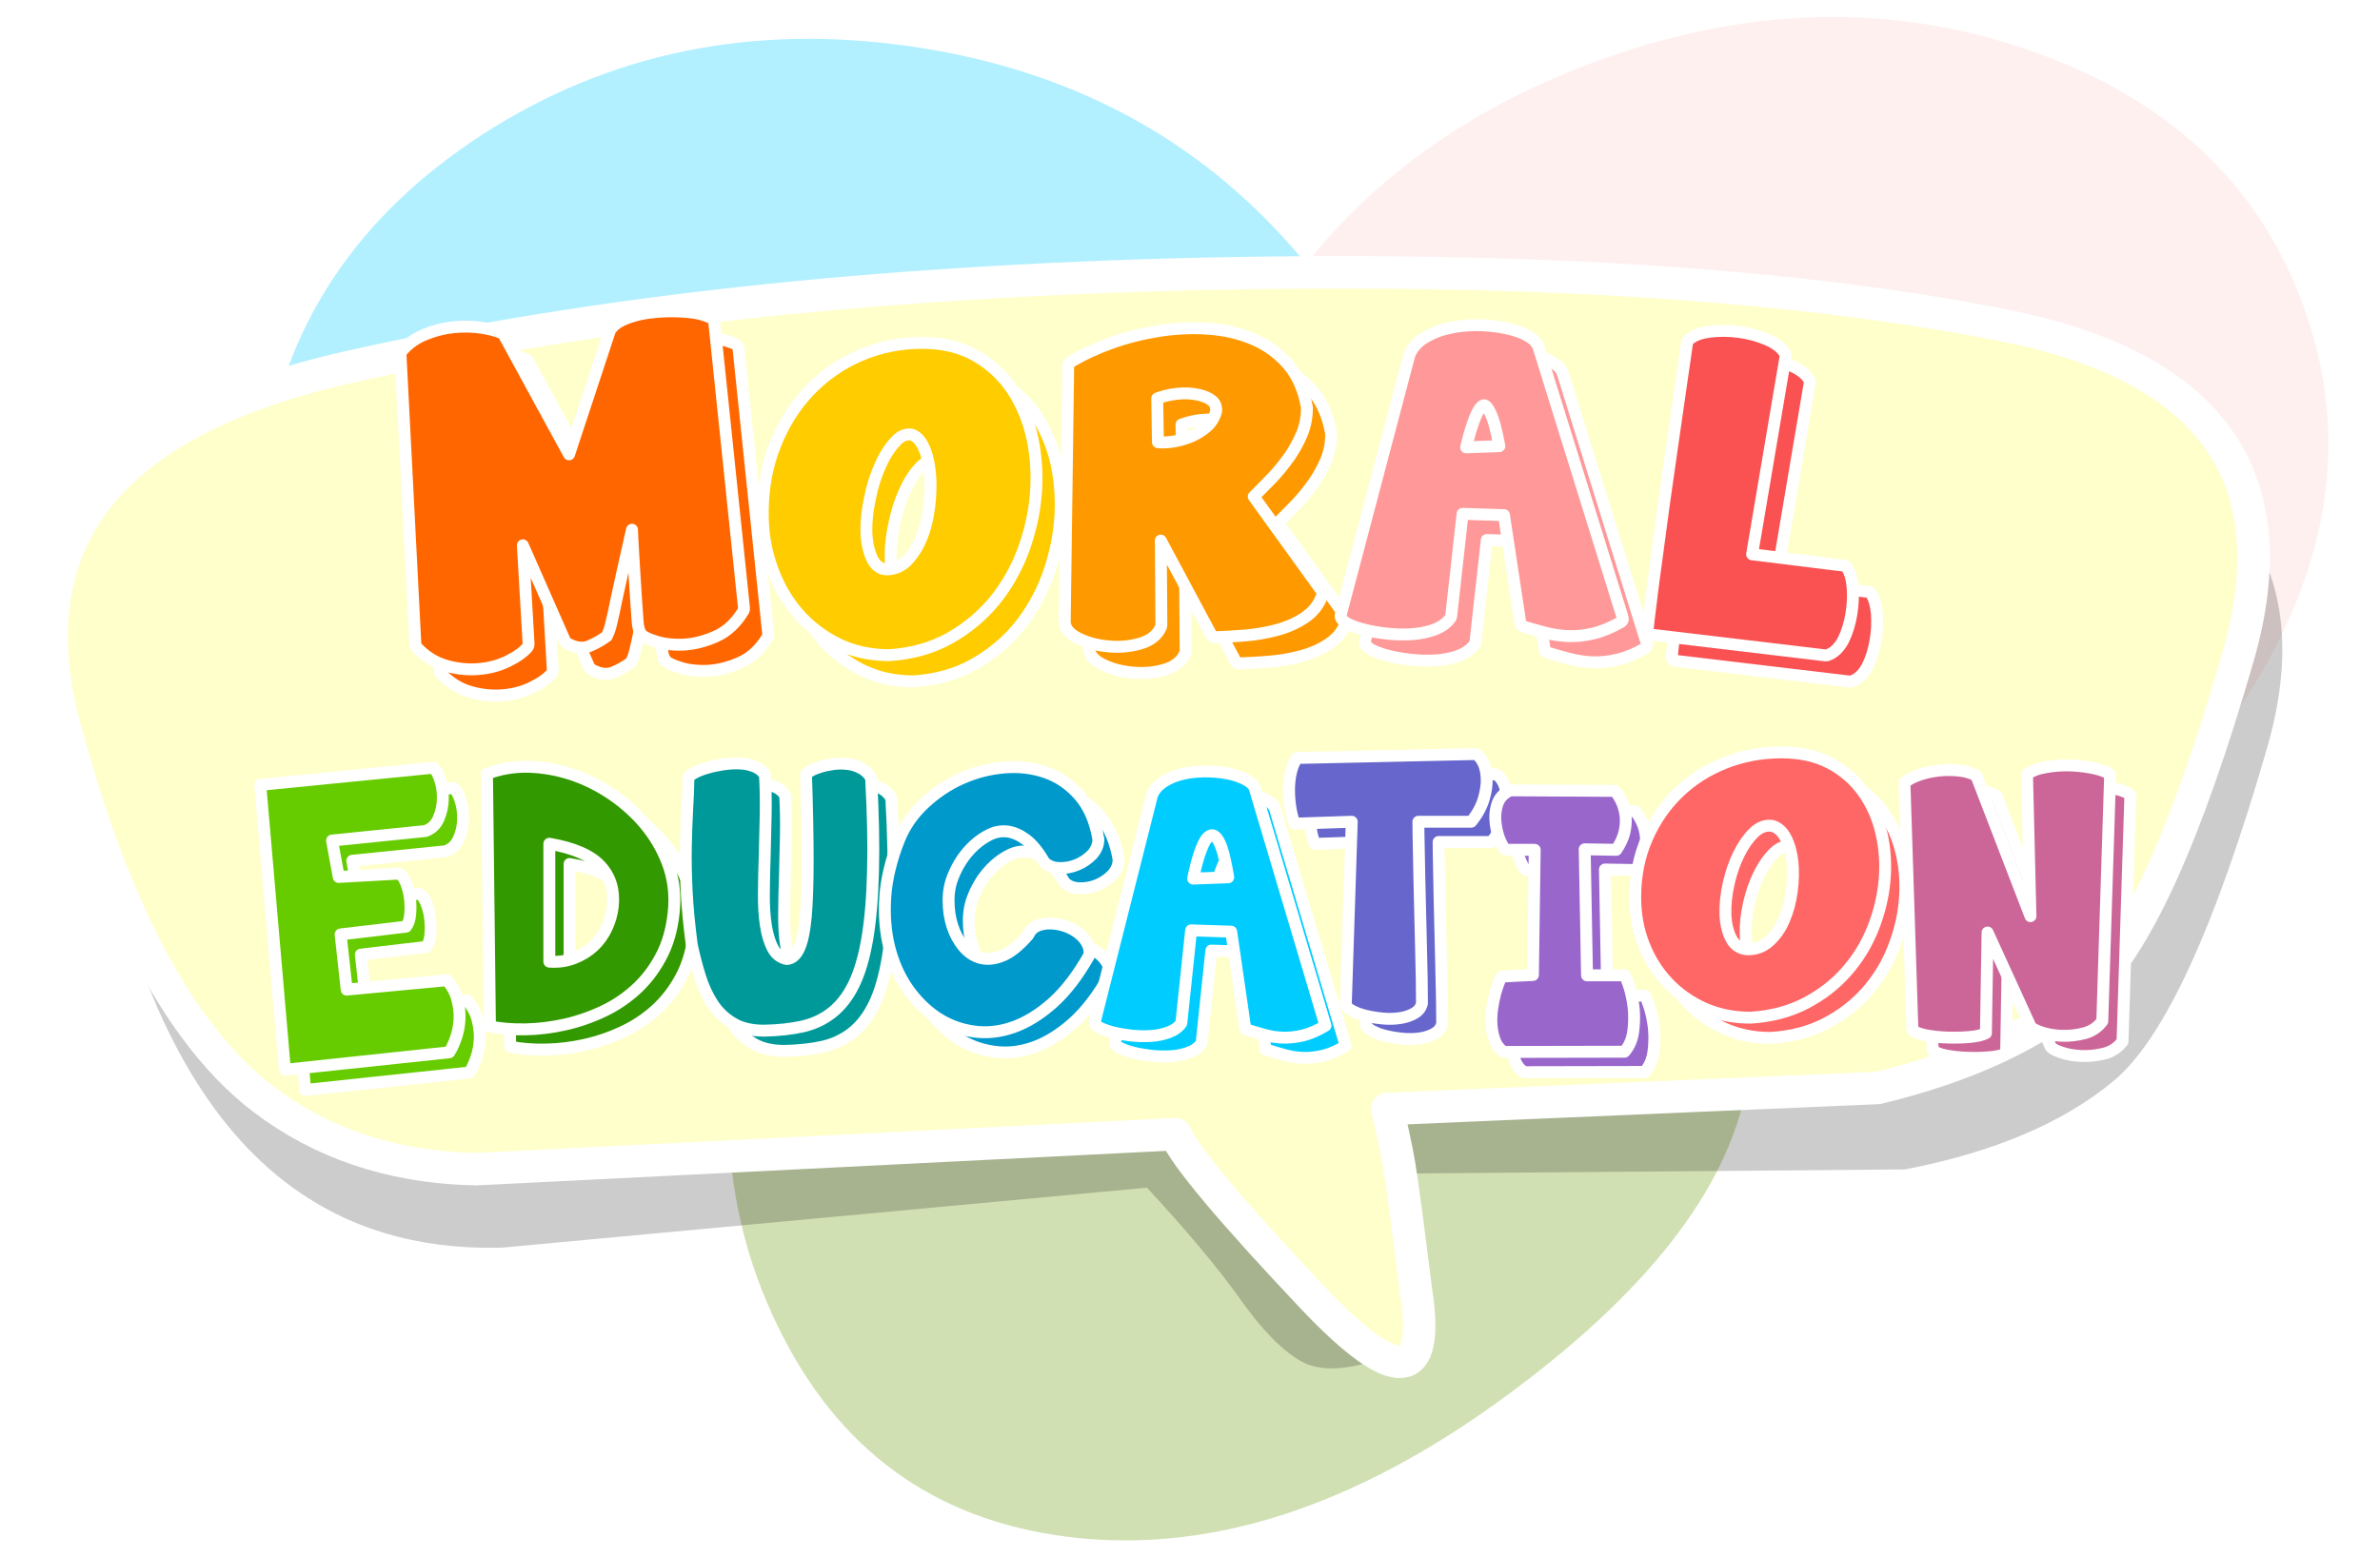
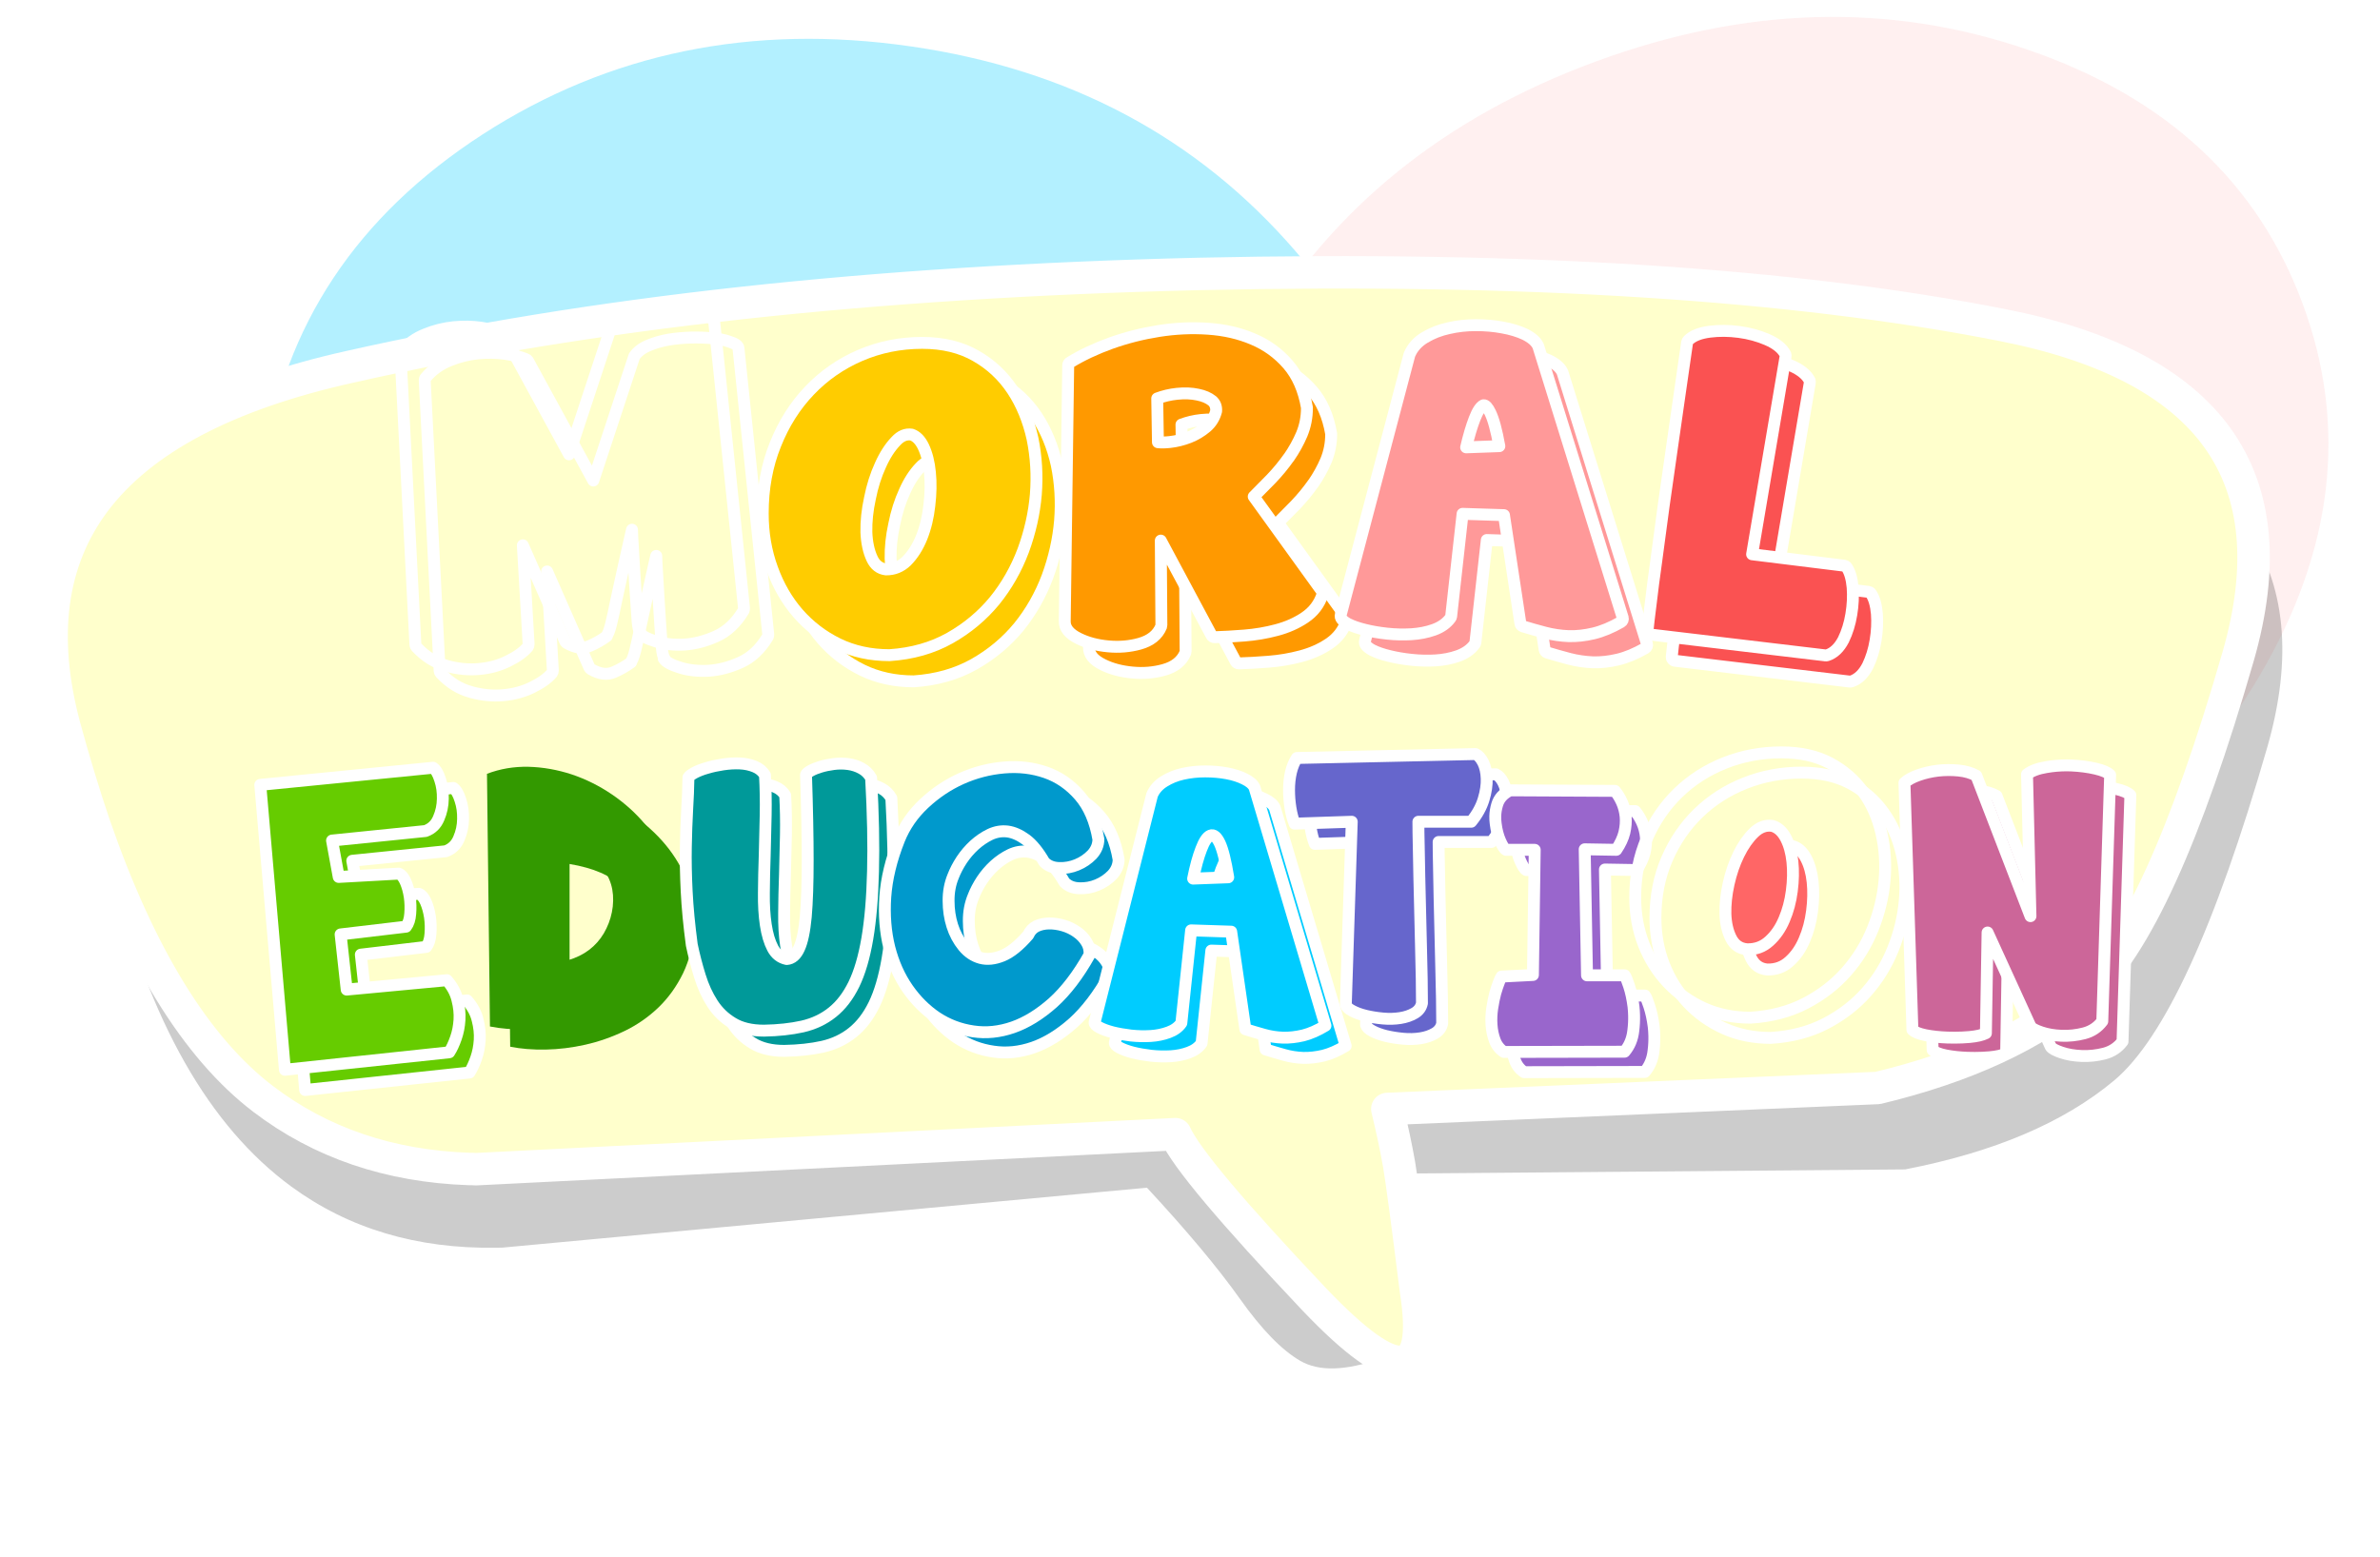
<svg xmlns="http://www.w3.org/2000/svg" xmlns:xlink="http://www.w3.org/1999/xlink" version="1.1" preserveAspectRatio="none" x="0px" y="0px" width="1100px" height="720px" viewBox="0 0 1100 720">
  <defs>
    <filter id="Filter_1" x="-20%" y="-20%" width="140%" height="140%" color-interpolation-filters="sRGB">
      <feColorMatrix in="SourceGraphic" type="matrix" values="0 0 0 0 1 0 0 0 0 0.6 0 0 0 0 0.8 0 0 0 1 0" result="result1" />
    </filter>
    <filter id="Filter_2" x="-20%" y="-20%" width="140%" height="140%" color-interpolation-filters="sRGB">
      <feColorMatrix in="SourceGraphic" type="matrix" values="0.2 0 0 0 0 0 0.2 0 0 0 0 0 0.2 0 0 0 0 0 1 0" result="result1" />
    </filter>
    <g id="color3_0_Layer0_0_FILL">
-       <path fill="#669900" fill-opacity="0.298" stroke="none" d=" M 610.4 149.35 Q 550.7 32.9 424.35 6.55 298.05 -19.7 178.85 58.9 59.7 137.55 17.5 275.05 -24.7 412.55 34.85 528.35 94.3 644.2 224.45 657.35 354.5 670.3 494.25 568.85 634.1 467.3 652.05 366.55 670.05 265.75 610.4 149.35 Z" />
-     </g>
+       </g>
    <g id="color2_0_Layer0_0_FILL">
      <path fill="#FFCCCC" fill-opacity="0.298" stroke="none" d=" M 684.9 422.5 Q 756.3 301.75 713 184.15 669.65 66.6 536.95 21.05 404.35 -24.55 260.1 28.65 115.8 81.8 44.35 202.55 -26.95 323.3 16.4 440.85 59.7 558.45 192.3 604 325 649.5 469.3 596.35 613.55 543.15 684.9 422.5 Z" />
    </g>
    <g id="color1_0_Layer0_0_FILL">
      <path fill="#00CCFF" fill-opacity="0.298" stroke="none" d=" M 1101.25 284.45 Q 1096.85 278.95 1092.1 273.45 997.9 164.25 845.65 142.35 693.3 120.4 572 198.6 450.9 276.95 431.8 409.6 412.7 542.2 518.3 643.75 586.9 709.6 693.45 729.6 731.6 736.3 769.2 745.05 1017.85 769.95 1121.35 614.7 1224.9 459.4 1101.25 284.45 Z" />
    </g>
    <g id="DL_Box_0_Layer0_0_FILL">
      <path fill="#000000" fill-opacity="0.2" stroke="none" d=" M 864.5 231.05 Q 900.4 106.25 752.35 70.4 604.25 34.5 378.9 34.85 153.5 35.15 -10.7 74.1 -174.95 113 -131.35 288.7 -105.7 392.15 -48.75 433.95 -9 463.1 45.95 462.25 47.4 462.2 48.9 462.2 L 346.75 434.5 Q 374.569 464.509 389.7 485.85 404.887 507.245 417.7 514.6 430.557 522.004 454.65 513.55 478.802 505.104 460.1 482.95 441.442 460.799 404.8 428.45 L 697.15 426.05 Q 758.9 414.1 793.75 384.95 828.55 355.8 864.5 231.05 Z" />
    </g>
    <g id="DL_Box_0_Layer0_1_FILL">
      <path fill="#FFFFCC" stroke="none" d=" M 684.5 388.4 Q 745.65 373.7 780.55 343.75 815.05 313.7 851.1 188.85 887 63.95 741.7 35.6 596.35 7.05 370.55 12.05 144.55 17.45 -21.7 55 -107.25 74.05 -139.75 117.5 -170.3 158.55 -153.6 221.2 -147 245.4 -139.75 266.8 -108.15 358.05 -61.75 393.45 -21.75 423.95 33.5 425.85 35 425.8 36.5 425.95 L 359.9 409.75 Q 367.05 425.8 424.2 486.25 481.05 545.8 471.1 482.1 465.2 435.05 463.3 423.8 461.3 412.35 457.85 398.1 L 684.5 388.4 Z" />
    </g>
    <g id="MO_N_0_Layer0_0_FILL">
      <path fill="#CC6699" stroke="none" d=" M 77.9 1.35 Q 73.308 0.314 67.85 0.05 66.786 -0.002 65.75 0 61.413 0.003 57.15 0.75 51.944 1.601 49.1 3.75 L 50.55 63.35 27.8 4.35 Q 24.733 2.601 20.35 2.15 16.019 1.749 11.65 2.2 7.327 2.752 3.45 4.1 -0.411 5.501 -2.4 7.35 L 0.95 111.15 Q 2.356 112.571 6.55 113.4 10.744 114.219 15.55 114.4 17.1 114.448 18.7 114.45 21.851 114.454 24.95 114.15 29.552 113.752 31.85 112.55 L 32.55 70.25 50.55 109.7 Q 51.324 110.916 55.1 112.2 58.858 113.467 63.6 113.65 68.35 113.844 73.1 112.6 77.858 111.39 80.75 107.55 L 84.05 4 Q 82.495 2.436 77.9 1.35 Z" />
    </g>
    <g id="MO_O2_0_Layer0_0_FILL">
-       <path fill="#FF6666" stroke="none" d=" M 103.45 33.95 Q 101.2 24.15 95.75 16.6 90.35 9.05 81.8 4.5 73.3 0 61.45 0 48.75 0 37.6 4.45 26.4 8.9 18.05 17 9.7 25.1 4.85 36.3 0 47.5 0 61 0 71.55 3.6 80.75 7.2 89.9 13.65 96.75 20.05 103.55 28.9 107.55 37.75 111.5 48.45 111.5 61.45 110.7 71.55 105.45 81.65 100.2 88.75 92.15 95.85 84.1 99.85 74.1 103.85 64.1 104.75 53.95 105.7 43.75 103.45 33.95 M 43.5 42.85 Q 46.25 37.25 49.85 33.75 53.45 30.25 57.6 30.9 61.1 31.85 63.3 36.05 65.45 40.2 66.05 45.95 66.65 51.7 65.8 58.25 64.95 64.8 62.6 70.25 60.3 75.75 56.35 79.3 52.45 82.9 46.95 82.75 42.4 82.35 40.25 78.1 38.1 73.85 37.9 67.9 37.75 61.95 39.25 55.2 40.75 48.45 43.5 42.85 Z" />
+       <path fill="#FF6666" stroke="none" d=" M 103.45 33.95 M 43.5 42.85 Q 46.25 37.25 49.85 33.75 53.45 30.25 57.6 30.9 61.1 31.85 63.3 36.05 65.45 40.2 66.05 45.95 66.65 51.7 65.8 58.25 64.95 64.8 62.6 70.25 60.3 75.75 56.35 79.3 52.45 82.9 46.95 82.75 42.4 82.35 40.25 78.1 38.1 73.85 37.9 67.9 37.75 61.95 39.25 55.2 40.75 48.45 43.5 42.85 Z" />
    </g>
    <g id="MO_I_0_Layer0_0_FILL">
      <path fill="#9966CC" stroke="none" d=" M 50.55 25 Q 53.071 21.279 53.95 17.7 54.767 14.189 54.45 11 54.145 7.775 52.9 5 51.702 2.302 50 0.2 L 5.9 0 Q 1.652 2.084 0.5 6 -0.225 8.373 -0.3 10.85 -0.338 12.376 -0.15 14 0.377 18.092 1.75 21.25 3.221 24.528 4.2 25 L 16.25 25 15.5 77.6 2.3 78.25 Q 2.059 78.589 1.3 80.4 0.565 82.32 -0.3 85.15 -1.052 88.099 -1.6 91.55 -2.108 95.079 -1.9 98.55 -1.635 102.034 -0.5 105.1 0.646 108.182 3.3 109.95 L 54 109.85 Q 57.132 106.205 57.7 101 58.108 97.737 58 94.6 57.98 92.656 57.75 90.8 57.145 85.925 55.9 82.15 54.679 78.438 54.05 77.75 L 38.25 77.75 37.25 24.75 50.55 25 Z" />
    </g>
    <g id="MO_T_0_Layer0_0_FILL">
      <path fill="#6666CC" stroke="none" d=" M 81.75 19.05 Q 83.2 14.3 83.05 10.3 82.9 6.25 81.55 3.55 80.15 0.8 78.35 0 L 3.3 1.65 Q 1.65 4.1 0.8 7.65 0 11.15 0 15.05 0 18.95 0.6 22.65 1.2 26.4 2.35 29.25 L 26.35 28.45 23.85 105.35 Q 24.25 106.75 26.6 107.95 28.95 109.2 32.25 110 35.6 110.8 39.45 111.15 43.3 111.5 46.75 110.95 50.2 110.4 52.75 108.9 55.3 107.4 55.85 104.7 55.85 100.45 55.75 94.35 55.6 88.2 55.45 81.15 55.3 74.05 55.1 66.55 54.9 59.1 54.75 52 54.65 44.95 54.5 38.8 54.35 32.7 54.35 28.45 L 76.55 28.45 Q 80.3 23.85 81.75 19.05 Z" />
    </g>
    <g id="MO_A2_0_Layer0_0_FILL">
      <path fill="#00CCFF" stroke="none" d=" M 67.2 6.8 Q 66.25 4.75 63.05 3.2 59.9 1.6 55.6 0.8 51.35 0 46.45 0 41.55 0 37.1 1 32.7 2 29.2 4.2 25.65 6.4 24.15 9.9 L 0 105.5 Q -0.15 106.45 2 107.6 4.15 108.75 7.6 109.65 11.05 110.5 15.25 111 19.45 111.45 23.55 111.2 27.6 110.95 31.1 109.65 34.65 108.35 36.45 105.75 L 40.55 66.8 57.4 67.35 63.35 108.35 Q 67.2 109.55 71.15 110.65 75.05 111.75 79.15 111.9 83.2 112 87.65 110.95 92.05 109.85 97 106.85 L 67.2 6.8 M 56.15 44.5 L 41.4 45.05 Q 42.9 37.55 44.8 32.65 46.65 27.75 48.65 26.95 50.65 26.1 52.6 30.2 54.5 34.3 56.15 44.5 Z" />
    </g>
    <g id="MO_C_0_Layer0_0_FILL">
      <path fill="#0099CC" stroke="none" d=" M 87.1 36.8 Q 89.7 33.95 89.75 30.4 87.8 18.9 81.85 12.05 75.85 5.1 67.65 2.25 59.45 -0.6 50.1 0.2 40.75 1 32.15 4.85 23.6 8.7 16.5 15.35 9.45 21.95 6 30.55 1 43.15 0.2 54.65 -0.55 66.1 1.9 75.9 4.4 85.65 9.6 93.15 14.8 100.6 21.8 105.3 28.8 109.9 37.1 111.1 45.35 112.35 53.85 109.4 62.3 106.45 70.65 99.05 78.9 91.6 86 78.95 86.25 75.9 84.7 73.5 83.2 71.05 80.65 69.3 78.1 67.5 75 66.6 71.9 65.7 68.95 65.75 66.05 65.8 63.7 66.9 61.35 68.1 60.3 70.55 54.5 77.25 49.45 79.3 44.4 81.35 40.25 80.25 36.05 79.1 33 75.4 29.9 71.6 28.35 66.7 26.8 61.8 26.8 56.25 26.75 50.65 28.75 45.85 30 42.6 32.3 39.05 34.6 35.6 37.65 32.8 40.7 30.05 44.2 28.35 47.8 26.65 51.55 27.1 55.35 27.6 59.3 30.5 63.25 33.45 67 39.95 69.35 42.35 73.25 42.45 77.1 42.6 80.75 41.1 84.4 39.6 87.1 36.8 Z" />
    </g>
    <g id="MO_U_0_Layer0_0_FILL">
      <path fill="#009999" stroke="none" d=" M 78.7 45.35 Q 79.15 28.75 77.9 6.15 76.35 3.45 73.8 2.1 71.25 0.7 68.25 0.3 65.2 -0.1 62.15 0.3 59.1 0.7 56.65 1.45 54.15 2.2 52.45 3.15 50.7 4.15 50.55 4.8 51.25 26.05 51.25 40.7 51.25 55.3 50.45 64.45 49.6 73.55 47.65 77.75 45.75 82 42.45 82.25 38.55 81.45 36.55 77.65 34.55 73.85 33.65 67.9 32.75 62 32.85 54.45 32.9 46.85 33.2 38.55 33.45 30.25 33.6 21.6 33.75 13 33.3 4.95 31.8 2.5 28.95 1.35 26.15 0.2 22.75 0.05 19.4 -0.1 15.7 0.45 12.05 1 9.05 1.9 6 2.75 3.8 3.9 1.6 5.1 1.15 5.9 1.05 12.45 0.6 19.65 0.2 26.85 0.05 35.3 -0.1 43.75 0.4 53.8 0.9 63.9 2.55 76.3 3.95 82.95 5.95 89.4 7.95 95.9 11.25 101 14.55 106.1 19.75 109.2 24.9 112.35 32.9 112.35 41.85 112.2 49.05 110.6 56.25 108.95 61.6 104.65 67 100.35 70.65 92.9 74.3 85.4 76.3 73.7 78.3 62 78.7 45.35 Z" />
    </g>
    <g id="MO_D_0_Layer0_0_FILL">
      <path fill="#339900" stroke="none" d=" M 75.9 40.3 Q 72.55 31.55 66.55 24.3 60.55 17.1 52.55 11.65 44.55 6.2 35.6 3.2 26.6 0.25 17.45 0 8.25 -0.2 0 2.95 L 1.25 109.15 Q 8 110.5 16.2 110.35 24.4 110.2 32.85 108.3 41.25 106.4 49.2 102.6 57.1 98.8 63.45 92.75 69.8 86.65 73.9 78.25 77.95 69.8 78.65 58.75 79.2 49.1 75.9 40.3 M 36.55 80.45 Q 31.85 82.3 26.2 81.9 L 26.2 32.35 Q 41.5 34.95 47.75 41.75 53.95 48.55 52.85 58.75 52.3 63.55 50.2 67.9 48.15 72.25 44.7 75.45 41.25 78.65 36.55 80.45 Z" />
    </g>
    <g id="MO_E_0_Layer0_0_FILL">
      <path fill="#66CC00" stroke="none" d=" M 61 47.8 Q 59.7 45 58.15 44.5 L 32.95 45.9 30.15 30.6 69.4 26.6 Q 73.3 25.2 74.95 21.25 76.65 17.35 76.7 13.05 76.8 8.7 75.55 5 74.35 1.2 72.6 0 L 0 7.2 10.35 126.95 79.4 119.6 Q 80.95 117.2 82.2 113.6 83.45 110.05 83.7 105.95 83.95 101.85 82.8 97.45 81.75 93.1 78.4 89.3 L 36.3 93.25 33.75 70.05 61.25 66.8 Q 62.75 64.85 63 61.35 63.3 57.85 62.8 54.25 62.25 50.65 61 47.8 Z" />
    </g>
    <g id="MO_L_0_Layer0_0_FILL">
      <path fill="#FA5252" stroke="none" d=" M 83.25 98.9 Q 83 98.75 82.7 98.7 L 43.95 93.9 58 10.85 Q 58.1 10.35 57.95 9.9 56.05 6.15 50.25 3.65 44.8 1.3 38.45 0.45 32.05 -0.4 26.15 0.35 19.9 1.15 17.1 4 16.75 4.35 16.65 4.85 15.4 13.8 13.7 25.25 12.05 36.7 10.3 48.9 8.55 61.15 6.8 73.45 5.15 85.7 3.75 96.15 L 3.75 96.2 Q 2.25 106.75 1.35 114.6 0.35 122.45 0 126.05 -0.05 126.65 0.35 127.1 0.75 127.6 1.35 127.65 L 74.8 136.4 Q 75.15 136.45 75.45 136.35 79.65 135 82.35 129.8 84.7 124.95 85.65 119.1 86.6 113.35 86.2 107.9 85.7 102.25 83.7 99.35 83.55 99.05 83.25 98.9 Z" />
    </g>
    <g id="MO_A_0_Layer0_0_FILL">
      <path fill="#FF9999" stroke="none" d=" M 83.05 8.85 Q 83 8.75 82.95 8.65 81.65 5.9 77.35 3.8 73.4 1.95 68.1 1 62.85 0 56.85 0 50.9 0 45.5 1.25 39.9 2.45 35.6 5.1 L 35.6 5.05 Q 30.95 7.75 29 12.25 28.95 12.35 28.9 12.5 L 0.1 121.55 Q 0.1 121.6 0.1 121.7 -0.55 123.6 3.25 125.65 L 3.3 125.65 Q 5.95 127 10.25 128.05 14.45 129.1 19.55 129.65 24.75 130.2 29.7 129.9 34.75 129.6 39.15 128.05 43.75 126.4 46.15 123.1 46.4 122.75 46.45 122.4 L 51.25 79.3 68.65 79.85 75.55 125.4 Q 75.6 125.8 75.9 126.15 76.15 126.45 76.6 126.6 81.2 128 85.95 129.25 90.8 130.5 95.8 130.7 100.85 130.85 106.3 129.55 111.75 128.25 117.85 124.75 118.3 124.5 118.5 124 118.7 123.5 118.55 123 L 83.05 8.85 M 56.3 39.35 Q 58.15 34.55 60.05 33.65 61.3 33.5 62.85 36.7 64.9 40.85 66.7 50.85 L 52.75 51.35 Q 54.4 44.25 56.3 39.35 Z" />
    </g>
    <g id="MO_R_0_Layer0_0_FILL">
      <path fill="#FF9900" stroke="none" d=" M 101.75 33.6 Q 101.75 33.45 101.75 33.35 99.85 22.2 93.8 15.2 87.7 8.15 79.1 4.55 70.55 0.9 60.2 0.2 49.9 -0.5 39.5 1.15 29.05 2.8 19.4 6.25 9.7 9.75 2.2 14.35 1.85 14.5 1.65 14.85 1.45 15.2 1.45 15.6 L 0 123.05 Q -0.15 127.5 5.95 130.45 11.2 133.05 18.25 133.7 25.15 134.35 31.45 132.6 38.3 130.7 40.5 125.35 40.6 125.05 40.6 124.75 L 40.35 89.25 61.65 129.05 Q 61.85 129.45 62.2 129.65 62.55 129.85 63 129.85 68.5 129.7 75.45 129.15 82.45 128.6 89 126.85 95.65 125.1 100.85 121.6 106.3 117.95 108.3 111.85 108.4 111.5 108.35 111.2 108.3 110.8 108.1 110.55 L 79.4 70.75 Q 83.05 67.1 86.75 63.3 90.9 58.95 94.2 54.25 L 94.2 54.3 Q 97.45 49.6 99.6 44.55 101.75 39.35 101.75 33.6 M 47.15 27.55 Q 52 27.05 55.9 27.9 59.65 28.65 61.95 30.5 63.8 32.1 63.6 34.85 62.55 38.85 59.55 41.45 56.25 44.25 52.3 45.8 48.3 47.35 44.3 47.8 41.25 48.15 39.15 47.9 L 38.85 29.5 Q 42.8 28 47.15 27.55 Z" />
    </g>
    <g id="MO_O_0_Layer0_0_FILL">
      <path fill="#FFCC00" stroke="none" d=" M 113.35 40.25 Q 110.8 28.75 104.95 19.85 98.95 10.8 89.55 5.45 80.1 0 67 0 53.15 0 40.95 5.25 28.75 10.5 19.65 20.05 10.55 29.55 5.3 42.75 0 55.85 0 71.7 0 84.05 3.95 94.85 7.85 105.65 14.85 113.7 21.95 121.8 31.65 126.55 41.35 131.25 53.2 131.25 53.25 131.25 53.3 131.25 67.55 130.3 78.65 124.05 89.6 117.85 97.4 108.4 105.05 98.95 109.45 87.25 113.75 75.55 114.75 63.7 115.7 51.7 113.35 40.25 M 55.95 41.3 Q 58.95 38 62.55 38.55 65.55 39.55 67.5 43.6 69.65 48.15 70.25 54.5 70.9 60.95 70 68.35 69.2 75.7 66.75 81.8 64.35 87.75 60.45 91.7 56.8 95.25 51.8 95.2 47.85 94.75 45.95 90.7 43.8 86.1 43.55 79.55 43.4 72.85 45.05 65.3 46.55 57.7 49.45 51.4 52.2 45.2 55.95 41.3 Z" />
    </g>
    <g id="MO_M_0_Layer0_0_FILL">
-       <path fill="#FF6600" stroke="none" d=" M 119.5 5.5 Q 119.5 5.45 119.5 5.3 119.5 3.65 115.6 2.3 112.75 1.15 108.7 0.65 104.7 0.1 99.85 0 94.85 -0.05 90.3 0.5 85.65 1.15 81.8 2.6 77.65 4.15 75.6 6.95 75.5 7.15 75.45 7.35 L 56.35 58.45 30.85 7.05 Q 30.55 6.55 30 6.35 26.8 4.85 21.45 3.8 16.05 2.8 9.95 3.15 3.8 3.55 -1.95 5.65 -8.05 7.75 -12.35 12.5 -12.8 12.95 -12.8 13.6 L -11.3 135.95 Q -11.3 136.4 -10.9 136.9 -5.45 143.2 1.55 145.3 L 1.45 145.3 Q 8.4 147.5 15 147.15 21.65 146.85 27.25 144.35 32.95 141.85 35.85 138.7 36.25 138.15 36.25 137.6 L 35.45 95.9 51.65 136.95 Q 51.9 137.4 52.25 137.65 57.6 141.05 61.95 139.25 65.75 137.8 69.25 135.45 L 68.95 135.55 Q 70 134.6 71.2 130.5 72.35 126.5 73.8 120.5 75.35 114.6 77.1 107.8 78.95 100.9 80.5 95 81 92.95 81.55 91.15 81.55 92.75 81.55 94.6 81.65 100.4 81.8 107.3 81.95 113.95 82.1 119.9 82.25 125.8 82.4 129.7 82.55 133.35 83.4 134.55 L 83 134.4 Q 84.15 136.55 89.95 138.55 95.1 140.35 101.8 140.25 108.3 140.05 115.15 137.3 122.15 134.5 127.1 126.9 127.3 126.4 127.3 125.95 L 119.5 5.5 Z" />
-     </g>
+       </g>
    <path id="DL_Box_0_Layer0_1_1_STROKES" stroke="#FFFFFF" stroke-width="15" stroke-linejoin="round" stroke-linecap="round" fill="none" d=" M 851.1 188.85 Q 815.05 313.7 780.55 343.75 745.65 373.7 684.5 388.4 L 457.85 398.1 Q 461.3 412.35 463.3 423.8 465.2 435.05 471.1 482.1 481.05 545.8 424.2 486.25 367.05 425.8 359.9 409.75 L 36.5 425.95 Q 35 425.8 33.5 425.85 -21.75 423.95 -61.75 393.45 -108.15 358.05 -139.75 266.8 -147 245.4 -153.6 221.2 -170.3 158.55 -139.75 117.5 -107.25 74.05 -21.7 55 144.55 17.45 370.55 12.05 596.35 7.05 741.7 35.6 887 63.95 851.1 188.85 Z" />
    <path id="MO_N_0_Layer0_0_1_STROKES" stroke="#FFFFFF" stroke-width="5" stroke-linejoin="round" stroke-linecap="round" fill="none" d=" M -2.375 7.35 Q -0.411 5.501 3.475 4.125 7.327 2.752 11.675 2.225 16.019 1.749 20.375 2.175 24.733 2.601 27.825 4.35 L 50.575 63.375 49.125 3.775 Q 51.944 1.601 57.15 0.75 61.413 0.003 65.775 0 66.786 -0.002 67.85 0.05 73.308 0.314 77.9 1.375 82.495 2.436 84.05 4.025 L 80.75 107.55 Q 77.858 111.39 73.125 112.625 68.35 113.844 63.6 113.65 58.858 113.467 55.125 112.2 51.324 110.916 50.575 109.725 L 32.55 70.25 31.85 112.575 Q 29.552 113.752 24.95 114.175 21.851 114.454 18.7 114.45 17.1 114.448 15.55 114.4 10.744 114.219 6.575 113.425 2.356 112.571 0.975 111.15 L -2.375 7.35 Z" />
    <path id="MO_O2_0_Layer0_0_1_STROKES" stroke="#FFFFFF" stroke-width="5" stroke-linejoin="round" stroke-linecap="round" fill="none" d=" M 0 61 Q 0 47.5 4.85 36.3 9.7 25.1 18.05 17 26.4 8.9 37.6 4.45 48.75 0 61.45 0 73.3 0 81.8 4.5 90.35 9.05 95.75 16.6 101.2 24.15 103.45 33.95 105.7 43.75 104.75 53.95 103.85 64.1 99.85 74.1 95.85 84.1 88.75 92.15 81.65 100.2 71.55 105.45 61.45 110.7 48.45 111.5 37.75 111.5 28.9 107.55 20.05 103.55 13.65 96.75 7.2 89.9 3.6 80.75 0 71.55 0 61 Z M 46.95 82.75 Q 52.45 82.9 56.35 79.3 60.3 75.75 62.6 70.25 64.95 64.8 65.8 58.25 66.65 51.7 66.05 45.95 65.45 40.2 63.3 36.05 61.1 31.85 57.6 30.9 53.45 30.25 49.85 33.75 46.25 37.25 43.5 42.85 40.75 48.45 39.25 55.2 37.75 61.95 37.9 67.9 38.1 73.85 40.25 78.1 42.4 82.35 46.95 82.75 Z" />
    <path id="MO_I_0_Layer0_0_1_STROKES" stroke="#FFFFFF" stroke-width="5" stroke-linejoin="round" stroke-linecap="round" fill="none" d=" M 3.325 109.95 Q 0.646 108.182 -0.5 105.1 -1.635 102.034 -1.875 98.55 -2.108 95.079 -1.575 91.575 -1.052 88.099 -0.275 85.175 0.565 82.32 1.325 80.425 2.059 78.589 2.325 78.275 L 15.525 77.6 16.275 25 4.225 25 Q 3.221 24.528 1.775 21.275 0.377 18.092 -0.125 14 -0.338 12.376 -0.3 10.85 -0.225 8.373 0.5 6 1.652 2.084 5.9 0 L 50 0.225 Q 51.702 2.302 52.925 5.025 54.145 7.775 54.475 11 54.767 14.189 53.95 17.725 53.071 21.279 50.55 25 L 37.275 24.775 38.25 77.75 54.075 77.75 Q 54.679 78.438 55.9 82.175 57.145 85.925 57.775 90.825 57.98 92.656 58.025 94.6 58.108 97.737 57.7 101 57.132 106.205 54.025 109.85 L 3.325 109.95 Z" />
    <path id="MO_T_0_Layer0_0_1_STROKES" stroke="#FFFFFF" stroke-width="5" stroke-linejoin="round" stroke-linecap="round" fill="none" d=" M 2.35 29.25 Q 1.2 26.4 0.6 22.65 0 18.95 0 15.05 0 11.15 0.8 7.65 1.65 4.1 3.3 1.65 L 78.35 0 Q 80.15 0.8 81.55 3.55 82.9 6.25 83.05 10.3 83.2 14.3 81.75 19.05 80.3 23.85 76.55 28.45 L 54.35 28.45 Q 54.35 32.7 54.5 38.8 54.65 44.95 54.75 52 54.9 59.1 55.1 66.55 55.3 74.05 55.45 81.15 55.6 88.2 55.75 94.35 55.85 100.45 55.85 104.7 55.3 107.4 52.75 108.9 50.2 110.4 46.75 110.95 43.3 111.5 39.45 111.15 35.6 110.8 32.25 110 28.95 109.2 26.6 107.95 24.25 106.75 23.85 105.35 L 26.35 28.45 2.35 29.25 Z" />
    <path id="MO_A2_0_Layer0_0_1_STROKES" stroke="#FFFFFF" stroke-width="5" stroke-linejoin="round" stroke-linecap="round" fill="none" d=" M 36.45 105.75 Q 34.65 108.35 31.1 109.65 27.6 110.95 23.55 111.2 19.45 111.45 15.25 111 11.05 110.5 7.6 109.65 4.15 108.75 2 107.6 -0.15 106.45 0 105.5 L 24.15 9.9 Q 25.65 6.4 29.2 4.2 32.7 2 37.1 1 41.55 0 46.45 0 51.35 0 55.6 0.8 59.9 1.6 63.05 3.2 66.25 4.75 67.2 6.8 L 97 106.85 Q 92.05 109.85 87.65 110.95 83.2 112 79.15 111.9 75.05 111.75 71.15 110.65 67.2 109.55 63.35 108.35 L 57.4 67.35 40.55 66.8 36.45 105.75 Z M 56.15 44.5 Q 54.5 34.3 52.6 30.2 50.65 26.1 48.65 26.95 46.65 27.75 44.8 32.65 42.9 37.55 41.4 45.05 L 56.15 44.5 Z" />
    <path id="MO_C_0_Layer0_0_1_STROKES" stroke="#FFFFFF" stroke-width="5" stroke-linejoin="round" stroke-linecap="round" fill="none" d=" M 86 78.95 Q 78.9 91.6 70.65 99.05 62.3 106.45 53.85 109.4 45.35 112.35 37.1 111.1 28.8 109.9 21.8 105.3 14.8 100.6 9.6 93.15 4.4 85.65 1.9 75.9 -0.55 66.1 0.2 54.65 1 43.15 6 30.55 9.45 21.95 16.5 15.35 23.6 8.7 32.15 4.85 40.75 1 50.1 0.2 59.45 -0.6 67.65 2.25 75.85 5.1 81.85 12.05 87.8 18.9 89.75 30.4 89.7 33.95 87.1 36.8 84.4 39.6 80.75 41.1 77.1 42.6 73.25 42.45 69.35 42.35 67 39.95 63.25 33.45 59.3 30.5 55.35 27.6 51.55 27.1 47.8 26.65 44.2 28.35 40.7 30.05 37.65 32.8 34.6 35.6 32.3 39.05 30 42.6 28.75 45.85 26.75 50.65 26.8 56.25 26.8 61.8 28.35 66.7 29.9 71.6 33 75.4 36.05 79.1 40.25 80.25 44.4 81.35 49.45 79.3 54.5 77.25 60.3 70.55 61.35 68.1 63.7 66.9 66.05 65.8 68.95 65.75 71.9 65.7 75 66.6 78.1 67.5 80.65 69.3 83.2 71.05 84.7 73.5 86.25 75.9 86 78.95 Z" />
    <path id="MO_U_0_Layer0_0_1_STROKES" stroke="#FFFFFF" stroke-width="5" stroke-linejoin="round" stroke-linecap="round" fill="none" d=" M 2.55 76.3 Q 0.9 63.9 0.4 53.8 -0.1 43.75 0.05 35.3 0.2 26.85 0.6 19.65 1.05 12.45 1.15 5.9 1.6 5.1 3.8 3.9 6 2.75 9.05 1.9 12.05 1 15.7 0.45 19.4 -0.1 22.75 0.05 26.15 0.2 28.95 1.35 31.8 2.5 33.3 4.95 33.75 13 33.6 21.6 33.45 30.25 33.2 38.55 32.9 46.85 32.85 54.45 32.75 62 33.65 67.9 34.55 73.85 36.55 77.65 38.55 81.45 42.45 82.25 45.75 82 47.65 77.75 49.6 73.55 50.45 64.45 51.25 55.3 51.25 40.7 51.25 26.05 50.55 4.8 50.7 4.15 52.45 3.15 54.15 2.2 56.65 1.45 59.1 0.7 62.15 0.3 65.2 -0.1 68.25 0.3 71.25 0.7 73.8 2.1 76.35 3.45 77.9 6.15 79.15 28.75 78.7 45.35 78.3 62 76.3 73.7 74.3 85.4 70.65 92.9 67 100.35 61.6 104.65 56.25 108.95 49.05 110.6 41.85 112.2 32.9 112.35 24.9 112.35 19.75 109.2 14.55 106.1 11.25 101 7.95 95.9 5.95 89.4 3.95 82.95 2.55 76.3 Z" />
-     <path id="MO_D_0_Layer0_0_1_STROKES" stroke="#FFFFFF" stroke-width="5" stroke-linejoin="round" stroke-linecap="round" fill="none" d=" M 0 2.95 Q 8.25 -0.2 17.45 0 26.6 0.25 35.6 3.2 44.55 6.2 52.55 11.65 60.55 17.1 66.55 24.3 72.55 31.55 75.9 40.3 79.2 49.1 78.65 58.75 77.95 69.8 73.9 78.25 69.8 86.65 63.45 92.75 57.1 98.8 49.2 102.6 41.25 106.4 32.85 108.3 24.4 110.2 16.2 110.35 8 110.5 1.25 109.15 L 0 2.95 Z M 26.2 81.9 Q 31.85 82.3 36.55 80.45 41.25 78.65 44.7 75.45 48.15 72.25 50.2 67.9 52.3 63.55 52.85 58.75 53.95 48.55 47.75 41.75 41.5 34.95 26.2 32.35 L 26.2 81.9 Z" />
    <path id="MO_E_0_Layer0_0_1_STROKES" stroke="#FFFFFF" stroke-width="5" stroke-linejoin="round" stroke-linecap="round" fill="none" d=" M 0 7.2 L 72.6 0 Q 74.35 1.2 75.55 5 76.8 8.7 76.7 13.05 76.65 17.35 74.95 21.25 73.3 25.2 69.4 26.6 L 30.15 30.6 32.95 45.9 58.15 44.5 Q 59.7 45 61 47.8 62.25 50.65 62.8 54.25 63.3 57.85 63 61.35 62.75 64.85 61.25 66.8 L 33.75 70.05 36.3 93.25 78.4 89.3 Q 81.75 93.1 82.8 97.45 83.95 101.85 83.7 105.95 83.45 110.05 82.2 113.6 80.95 117.2 79.4 119.6 L 10.35 126.95 0 7.2 Z" />
    <path id="MO_L_0_Layer0_0_1_STROKES" stroke="#FFFFFF" stroke-width="5" stroke-linejoin="round" stroke-linecap="round" fill="none" d=" M 50.25 3.65 Q 56.05 6.15 57.95 9.9 58.1 10.35 58 10.85 L 43.95 93.9 82.7 98.7 Q 83 98.75 83.25 98.9 83.55 99.05 83.7 99.35 85.7 102.25 86.2 107.9 86.6 113.35 85.65 119.1 84.7 124.95 82.35 129.8 79.65 135 75.45 136.35 75.15 136.45 74.8 136.4 L 1.35 127.65 Q 0.75 127.6 0.35 127.1 -0.05 126.65 0 126.05 0.35 122.45 1.35 114.6 2.25 106.75 3.75 96.2 L 3.75 96.15 Q 5.15 85.7 6.8 73.45 8.55 61.15 10.3 48.9 12.05 36.7 13.7 25.25 15.4 13.8 16.65 4.85 16.75 4.35 17.1 4 19.9 1.15 26.15 0.35 32.05 -0.4 38.45 0.45 44.8 1.3 50.25 3.65 Z" />
    <path id="MO_A_0_Layer0_0_1_STROKES" stroke="#FFFFFF" stroke-width="5" stroke-linejoin="round" stroke-linecap="round" fill="none" d=" M 29 12.25 Q 30.95 7.75 35.6 5.05 L 35.6 5.1 Q 39.9 2.45 45.5 1.25 50.9 0 56.85 0 62.85 0 68.1 1 73.4 1.95 77.35 3.8 81.65 5.9 82.95 8.65 83 8.75 83.05 8.85 L 118.55 123 Q 118.7 123.5 118.5 124 118.3 124.5 117.85 124.75 111.75 128.25 106.3 129.55 100.85 130.85 95.8 130.7 90.8 130.5 85.95 129.25 81.2 128 76.6 126.6 76.15 126.45 75.9 126.15 75.6 125.8 75.55 125.4 L 68.65 79.85 51.25 79.3 46.45 122.4 Q 46.4 122.75 46.15 123.1 43.75 126.4 39.15 128.05 34.75 129.6 29.7 129.9 24.75 130.2 19.55 129.65 14.45 129.1 10.25 128.05 5.95 127 3.3 125.65 L 3.25 125.65 Q -0.55 123.6 0.1 121.7 0.1 121.6 0.1 121.55 L 28.9 12.5 Q 28.95 12.35 29 12.25 Z M 56.3 39.35 Q 54.4 44.25 52.75 51.35 L 66.7 50.85 Q 64.9 40.85 62.85 36.7 61.3 33.5 60.05 33.65 58.15 34.55 56.3 39.35 Z" />
    <path id="MO_R_0_Layer0_0_1_STROKES" stroke="#FFFFFF" stroke-width="5" stroke-linejoin="round" stroke-linecap="round" fill="none" d=" M 101.75 33.6 Q 101.75 39.35 99.6 44.55 97.45 49.6 94.2 54.3 L 94.2 54.25 Q 90.9 58.95 86.75 63.3 83.05 67.1 79.4 70.75 L 108.1 110.55 Q 108.3 110.8 108.35 111.2 108.4 111.5 108.3 111.85 106.3 117.95 100.85 121.6 95.65 125.1 89 126.85 82.45 128.6 75.45 129.15 68.5 129.7 63 129.85 62.55 129.85 62.2 129.65 61.85 129.45 61.65 129.05 L 40.35 89.25 40.6 124.75 Q 40.6 125.05 40.5 125.35 38.3 130.7 31.45 132.6 25.15 134.35 18.25 133.7 11.2 133.05 5.95 130.45 -0.15 127.5 0 123.05 L 1.45 15.6 Q 1.45 15.2 1.65 14.85 1.85 14.5 2.2 14.35 9.7 9.75 19.4 6.25 29.05 2.8 39.5 1.15 49.9 -0.5 60.2 0.2 70.55 0.9 79.1 4.55 87.7 8.15 93.8 15.2 99.85 22.2 101.75 33.35 101.75 33.45 101.75 33.6 Z M 39.15 47.9 Q 41.25 48.15 44.3 47.8 48.3 47.35 52.3 45.8 56.25 44.25 59.55 41.45 62.55 38.85 63.6 34.85 63.8 32.1 61.95 30.5 59.65 28.65 55.9 27.9 52 27.05 47.15 27.55 42.8 28 38.85 29.5 L 39.15 47.9 Z" />
    <path id="MO_O_0_Layer0_0_1_STROKES" stroke="#FFFFFF" stroke-width="5" stroke-linejoin="round" stroke-linecap="round" fill="none" d=" M 19.65 20.05 Q 28.75 10.5 40.95 5.25 53.15 0 67 0 80.1 0 89.55 5.45 98.95 10.8 104.95 19.85 110.8 28.75 113.35 40.25 115.7 51.7 114.75 63.7 113.75 75.55 109.45 87.25 105.05 98.95 97.4 108.4 89.6 117.85 78.65 124.05 67.55 130.3 53.3 131.25 53.25 131.25 53.2 131.25 41.35 131.25 31.65 126.55 21.95 121.8 14.85 113.7 7.85 105.65 3.95 94.85 0 84.05 0 71.7 0 55.85 5.3 42.75 10.55 29.55 19.65 20.05 Z M 70 68.35 Q 70.9 60.95 70.25 54.5 69.65 48.15 67.5 43.6 65.55 39.55 62.55 38.55 58.95 38 55.95 41.3 52.2 45.2 49.45 51.4 46.55 57.7 45.05 65.3 43.4 72.85 43.55 79.55 43.8 86.1 45.95 90.7 47.85 94.75 51.8 95.2 56.8 95.25 60.45 91.7 64.35 87.75 66.75 81.8 69.2 75.7 70 68.35 Z" />
    <path id="MO_M_0_Layer0_0_1_STROKES" stroke="#FFFFFF" stroke-width="5" stroke-linejoin="round" stroke-linecap="round" fill="none" d=" M 75.6 6.95 Q 77.65 4.15 81.8 2.6 85.65 1.15 90.3 0.5 94.85 -0.05 99.85 0 104.7 0.1 108.7 0.65 112.75 1.15 115.6 2.3 119.5 3.65 119.5 5.3 119.5 5.45 119.5 5.5 L 127.3 125.95 Q 127.3 126.4 127.1 126.9 122.15 134.5 115.15 137.3 108.3 140.05 101.8 140.25 95.1 140.35 89.95 138.55 84.15 136.55 83 134.4 L 83.4 134.55 Q 82.55 133.35 82.4 129.7 82.25 125.8 82.1 119.9 81.95 113.95 81.8 107.3 81.65 100.4 81.55 94.6 81.55 92.75 81.55 91.15 81 92.95 80.5 95 78.95 100.9 77.1 107.8 75.35 114.6 73.8 120.5 72.35 126.5 71.2 130.5 70 134.6 68.95 135.55 L 69.25 135.45 Q 65.75 137.8 61.95 139.25 57.6 141.05 52.25 137.65 51.9 137.4 51.65 136.95 L 35.45 95.9 36.25 137.6 Q 36.25 138.15 35.85 138.7 32.95 141.85 27.25 144.35 21.65 146.85 15 147.15 8.4 147.5 1.45 145.3 L 1.55 145.3 Q -5.45 143.2 -10.9 136.9 -11.3 136.4 -11.3 135.95 L -12.8 13.6 Q -12.8 12.95 -12.35 12.5 -8.05 7.75 -1.95 5.65 3.8 3.55 9.95 3.15 16.05 2.8 21.45 3.8 26.8 4.85 30 6.35 30.55 6.55 30.85 7.05 L 56.35 58.45 75.45 7.35 Q 75.5 7.15 75.6 6.95 Z" />
  </defs>
  <g transform="matrix( 0.722, 0, 0, 0.722, -64.15,-67.6) ">
    <g transform="matrix( 1, 0, 0, 1, 555.25,421.2) ">
      <g transform="matrix( 1, 0, 0, 1, 0,0) ">
        <use xlink:href="#color3_0_Layer0_0_FILL" />
      </g>
    </g>
    <g transform="matrix( 1, 0, 0, 1, 850.05,104.45) ">
      <g transform="matrix( 1, 0, 0, 1, 0,0) ">
        <use filter="url(#Filter_1)" xlink:href="#color2_0_Layer0_0_FILL" />
      </g>
    </g>
    <g transform="matrix( 1, 0, 0, 1, 254.8,118.5) ">
      <g transform="matrix( 1, 0, 0, 1, -428.8,-137.55) ">
        <use xlink:href="#color1_0_Layer0_0_FILL" />
      </g>
    </g>
  </g>
  <g transform="matrix( 1, 0, 0, 1, 183.35,114.6) ">
    <g transform="matrix( 1, 0, 0, 1, 0,0) ">
      <use xlink:href="#DL_Box_0_Layer0_0_FILL" />
    </g>
    <g transform="matrix( 1, 0, 0, 1, 0,0) ">
      <use xlink:href="#DL_Box_0_Layer0_1_FILL" />
      <use xlink:href="#DL_Box_0_Layer0_1_1_STROKES" />
    </g>
  </g>
  <g transform="matrix( 1.1, 0, 0, 1.1, 129.65,357.2) ">
    <g transform="matrix( 1, 0, 0, 1, 693.2,5.45) ">
      <g transform="matrix( 1, 0, 0, 1, 0,0) ">
        <use filter="url(#Filter_2)" xlink:href="#MO_N_0_Layer0_0_FILL" />
        <use filter="url(#Filter_2)" xlink:href="#MO_N_0_Layer0_0_1_STROKES" />
      </g>
    </g>
    <g transform="matrix( 1, 0, 0, 1, 577.7,0) ">
      <g transform="matrix( 1, 0, 0, 1, 0,0) ">
        <use filter="url(#Filter_2)" xlink:href="#MO_O2_0_Layer0_0_FILL" />
        <use filter="url(#Filter_2)" xlink:href="#MO_O2_0_Layer0_0_1_STROKES" />
      </g>
    </g>
    <g transform="matrix( 1, 0, 0, 1, 519.2,15.95) ">
      <g transform="matrix( 1, 0, 0, 1, 0,0) ">
        <use filter="url(#Filter_2)" xlink:href="#MO_I_0_Layer0_0_FILL" />
        <use filter="url(#Filter_2)" xlink:href="#MO_I_0_Layer0_0_1_STROKES" />
      </g>
    </g>
    <g transform="matrix( 1, 0, 0, 1, 432.25,0.7) ">
      <g transform="matrix( 1, 0, 0, 1, 0,0) ">
        <use filter="url(#Filter_2)" xlink:href="#MO_T_0_Layer0_0_FILL" />
        <use filter="url(#Filter_2)" xlink:href="#MO_T_0_Layer0_0_1_STROKES" />
      </g>
    </g>
    <g transform="matrix( 1, 0, 0, 1, 350.55,8) ">
      <g transform="matrix( 1, 0, 0, 1, 0,0) ">
        <use filter="url(#Filter_2)" xlink:href="#MO_A2_0_Layer0_0_FILL" />
        <use filter="url(#Filter_2)" xlink:href="#MO_A2_0_Layer0_0_1_STROKES" />
      </g>
    </g>
    <g transform="matrix( 1, 0, 0, 1, 262.4,6.15) ">
      <g transform="matrix( 1, 0, 0, 1, 0,0) ">
        <use filter="url(#Filter_2)" xlink:href="#MO_C_0_Layer0_0_FILL" />
        <use filter="url(#Filter_2)" xlink:href="#MO_C_0_Layer0_0_1_STROKES" />
      </g>
    </g>
    <g transform="matrix( 1, 0, 0, 1, 178.75,4.6) ">
      <g transform="matrix( 1, 0, 0, 1, 0,0) ">
        <use filter="url(#Filter_2)" xlink:href="#MO_U_0_Layer0_0_FILL" />
        <use filter="url(#Filter_2)" xlink:href="#MO_U_0_Layer0_0_1_STROKES" />
      </g>
    </g>
    <g transform="matrix( 1, 0, 0, 1, 95.25,6.05) ">
      <g transform="matrix( 1, 0, 0, 1, 0,0) ">
        <use filter="url(#Filter_2)" xlink:href="#MO_D_0_Layer0_0_FILL" />
        <use filter="url(#Filter_2)" xlink:href="#MO_D_0_Layer0_0_1_STROKES" />
      </g>
    </g>
    <g transform="matrix( 1, 0, 0, 1, 0,6.45) ">
      <g transform="matrix( 1, 0, 0, 1, 0,0) ">
        <use filter="url(#Filter_2)" xlink:href="#MO_E_0_Layer0_0_FILL" />
        <use filter="url(#Filter_2)" xlink:href="#MO_E_0_Layer0_0_1_STROKES" />
      </g>
    </g>
  </g>
  <g transform="matrix( 1.1, 0, 0, 1.1, 120.3,347.85) ">
    <g transform="matrix( 1, 0, 0, 1, 693.2,5.45) ">
      <g transform="matrix( 1, 0, 0, 1, 0,0) ">
        <use xlink:href="#MO_N_0_Layer0_0_FILL" />
        <use xlink:href="#MO_N_0_Layer0_0_1_STROKES" />
      </g>
    </g>
    <g transform="matrix( 1, 0, 0, 1, 577.7,0) ">
      <g transform="matrix( 1, 0, 0, 1, 0,0) ">
        <use xlink:href="#MO_O2_0_Layer0_0_FILL" />
        <use xlink:href="#MO_O2_0_Layer0_0_1_STROKES" />
      </g>
    </g>
    <g transform="matrix( 1, 0, 0, 1, 519.2,15.95) ">
      <g transform="matrix( 1, 0, 0, 1, 0,0) ">
        <use xlink:href="#MO_I_0_Layer0_0_FILL" />
        <use xlink:href="#MO_I_0_Layer0_0_1_STROKES" />
      </g>
    </g>
    <g transform="matrix( 1, 0, 0, 1, 432.25,0.7) ">
      <g transform="matrix( 1, 0, 0, 1, 0,0) ">
        <use xlink:href="#MO_T_0_Layer0_0_FILL" />
        <use xlink:href="#MO_T_0_Layer0_0_1_STROKES" />
      </g>
    </g>
    <g transform="matrix( 1, 0, 0, 1, 350.55,8) ">
      <g transform="matrix( 1, 0, 0, 1, 0,0) ">
        <use xlink:href="#MO_A2_0_Layer0_0_FILL" />
        <use xlink:href="#MO_A2_0_Layer0_0_1_STROKES" />
      </g>
    </g>
    <g transform="matrix( 1, 0, 0, 1, 262.4,6.15) ">
      <g transform="matrix( 1, 0, 0, 1, 0,0) ">
        <use xlink:href="#MO_C_0_Layer0_0_FILL" />
        <use xlink:href="#MO_C_0_Layer0_0_1_STROKES" />
      </g>
    </g>
    <g transform="matrix( 1, 0, 0, 1, 178.75,4.6) ">
      <g transform="matrix( 1, 0, 0, 1, 0,0) ">
        <use xlink:href="#MO_U_0_Layer0_0_FILL" />
        <use xlink:href="#MO_U_0_Layer0_0_1_STROKES" />
      </g>
    </g>
    <g transform="matrix( 1, 0, 0, 1, 95.25,6.05) ">
      <g transform="matrix( 1, 0, 0, 1, 0,0) ">
        <use xlink:href="#MO_D_0_Layer0_0_FILL" />
        <use xlink:href="#MO_D_0_Layer0_0_1_STROKES" />
      </g>
    </g>
    <g transform="matrix( 1, 0, 0, 1, 0,6.45) ">
      <g transform="matrix( 1, 0, 0, 1, 0,0) ">
        <use xlink:href="#MO_E_0_Layer0_0_FILL" />
        <use xlink:href="#MO_E_0_Layer0_0_1_STROKES" />
      </g>
    </g>
  </g>
  <g transform="matrix( 1.1, 0, 0, 1.1, 195.7,154.95) ">
    <g transform="matrix( 1, 0, 0, 1, 524.5,9.2) ">
      <g transform="matrix( 1, 0, 0, 1, 0,0) ">
        <use filter="url(#Filter_2)" xlink:href="#MO_L_0_Layer0_0_FILL" />
        <use filter="url(#Filter_2)" xlink:href="#MO_L_0_Layer0_0_1_STROKES" />
      </g>
    </g>
    <g transform="matrix( 1, 0, 0, 1, 395.55,6.8) ">
      <g transform="matrix( 1, 0, 0, 1, 0,0) ">
        <use filter="url(#Filter_2)" xlink:href="#MO_A_0_Layer0_0_FILL" />
        <use filter="url(#Filter_2)" xlink:href="#MO_A_0_Layer0_0_1_STROKES" />
      </g>
    </g>
    <g transform="matrix( 1, 0, 0, 1, 279.65,8.1) ">
      <g transform="matrix( 1, 0, 0, 1, 0,0) ">
        <use filter="url(#Filter_2)" xlink:href="#MO_R_0_Layer0_0_FILL" />
        <use filter="url(#Filter_2)" xlink:href="#MO_R_0_Layer0_0_1_STROKES" />
      </g>
    </g>
    <g transform="matrix( 1, 0, 0, 1, 152.75,14.25) ">
      <g transform="matrix( 1, 0, 0, 1, 0,0) ">
        <use filter="url(#Filter_2)" xlink:href="#MO_O_0_Layer0_0_FILL" />
        <use filter="url(#Filter_2)" xlink:href="#MO_O_0_Layer0_0_1_STROKES" />
      </g>
    </g>
    <g transform="matrix( 0.999, -0.039, 0.039, 0.999, 12.8,4.9) ">
      <g transform="matrix( 1, 0, 0, 1, 0,0) ">
        <use filter="url(#Filter_2)" xlink:href="#MO_M_0_Layer0_0_FILL" />
        <use filter="url(#Filter_2)" xlink:href="#MO_M_0_Layer0_0_1_STROKES" />
      </g>
    </g>
  </g>
  <g transform="matrix( 1.1, 0, 0, 1.1, 184.5,142.85) ">
    <g transform="matrix( 1, 0, 0, 1, 524.5,9.2) ">
      <g transform="matrix( 1, 0, 0, 1, 0,0) ">
        <use xlink:href="#MO_L_0_Layer0_0_FILL" />
        <use xlink:href="#MO_L_0_Layer0_0_1_STROKES" />
      </g>
    </g>
    <g transform="matrix( 1, 0, 0, 1, 395.55,6.8) ">
      <g transform="matrix( 1, 0, 0, 1, 0,0) ">
        <use xlink:href="#MO_A_0_Layer0_0_FILL" />
        <use xlink:href="#MO_A_0_Layer0_0_1_STROKES" />
      </g>
    </g>
    <g transform="matrix( 1, 0, 0, 1, 279.65,8.1) ">
      <g transform="matrix( 1, 0, 0, 1, 0,0) ">
        <use xlink:href="#MO_R_0_Layer0_0_FILL" />
        <use xlink:href="#MO_R_0_Layer0_0_1_STROKES" />
      </g>
    </g>
    <g transform="matrix( 1, 0, 0, 1, 152.75,14.25) ">
      <g transform="matrix( 1, 0, 0, 1, 0,0) ">
        <use xlink:href="#MO_O_0_Layer0_0_FILL" />
        <use xlink:href="#MO_O_0_Layer0_0_1_STROKES" />
      </g>
    </g>
    <g transform="matrix( 0.999, -0.039, 0.039, 0.999, 12.8,4.9) ">
      <g transform="matrix( 1, 0, 0, 1, 0,0) ">
        <use xlink:href="#MO_M_0_Layer0_0_FILL" />
        <use xlink:href="#MO_M_0_Layer0_0_1_STROKES" />
      </g>
    </g>
  </g>
</svg>